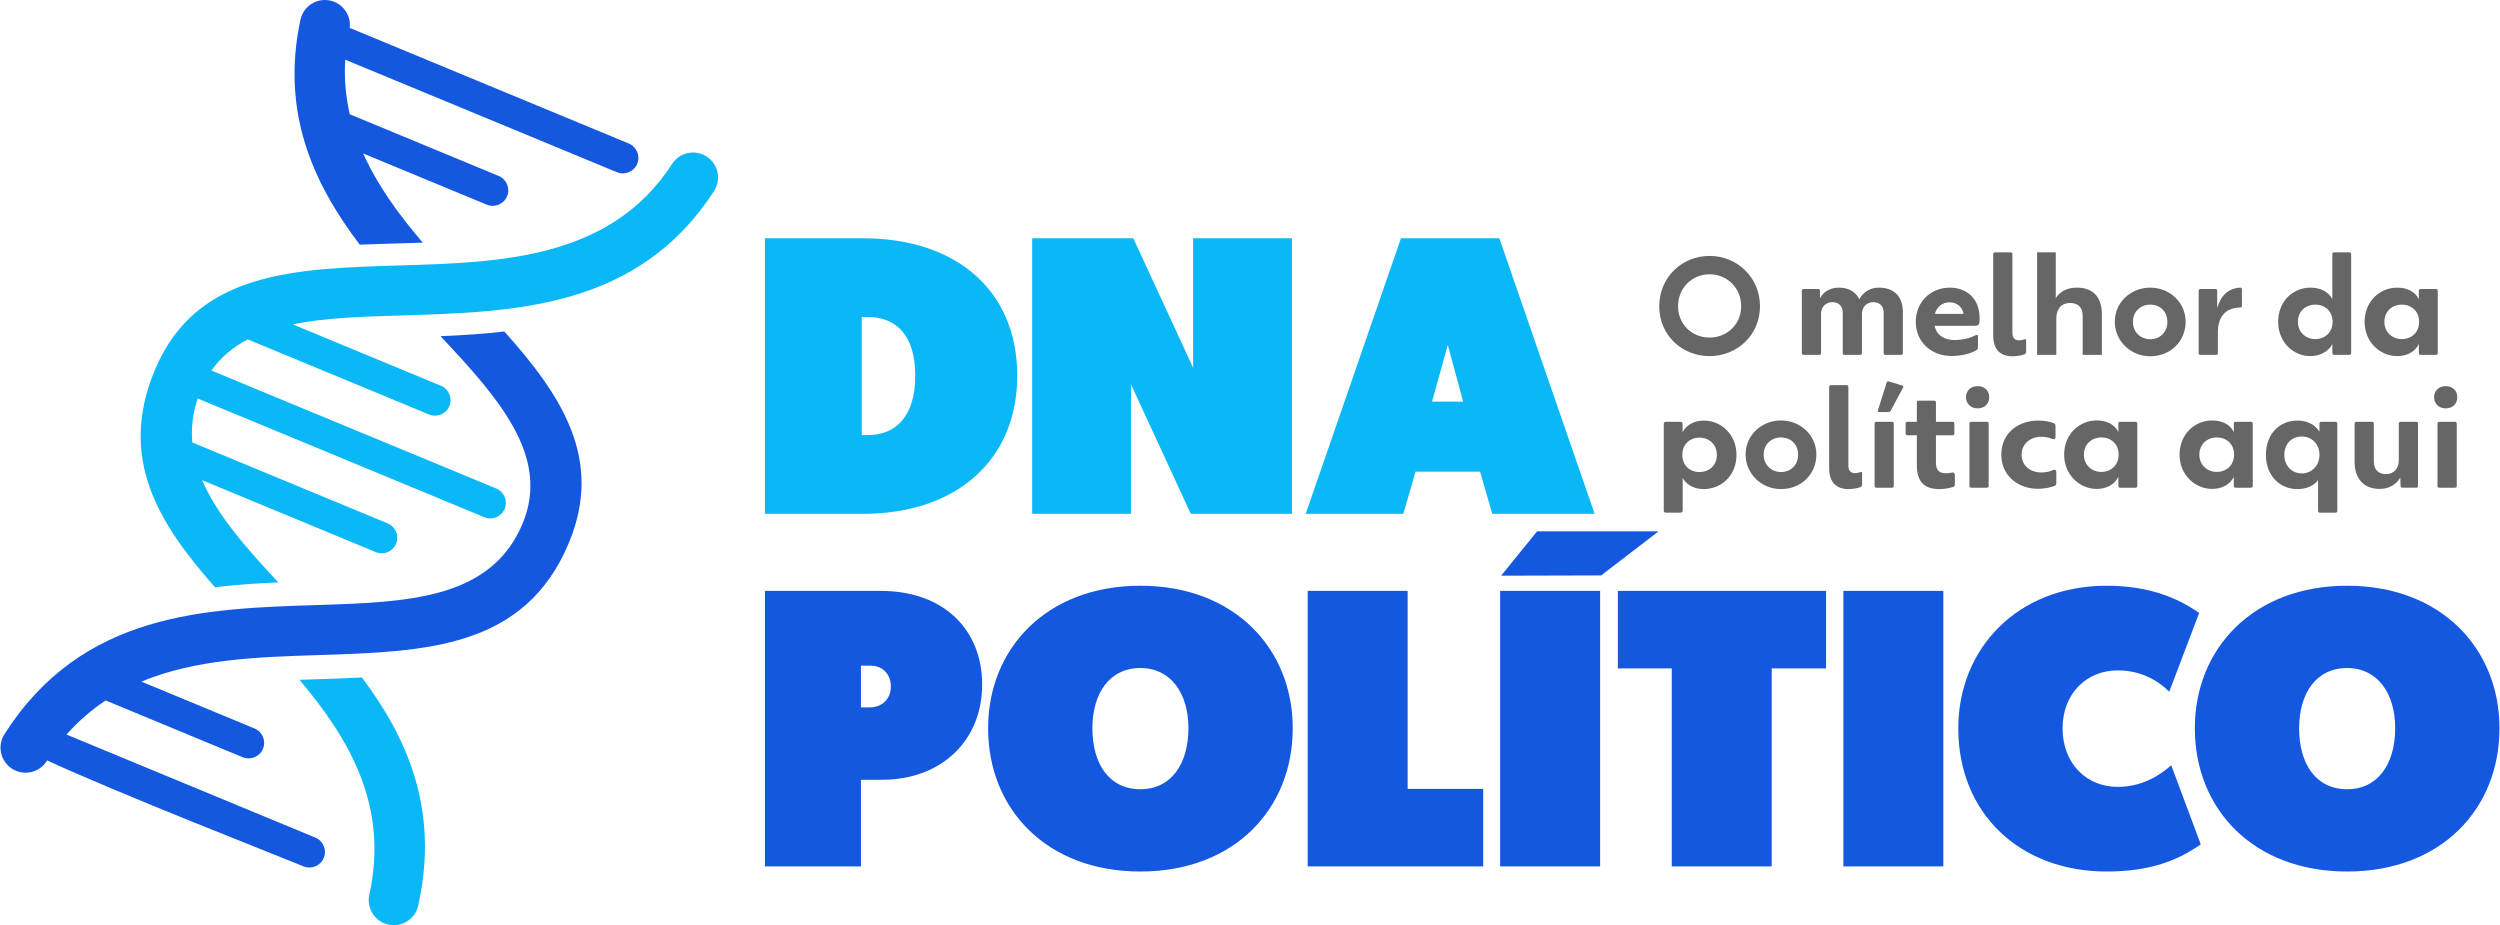
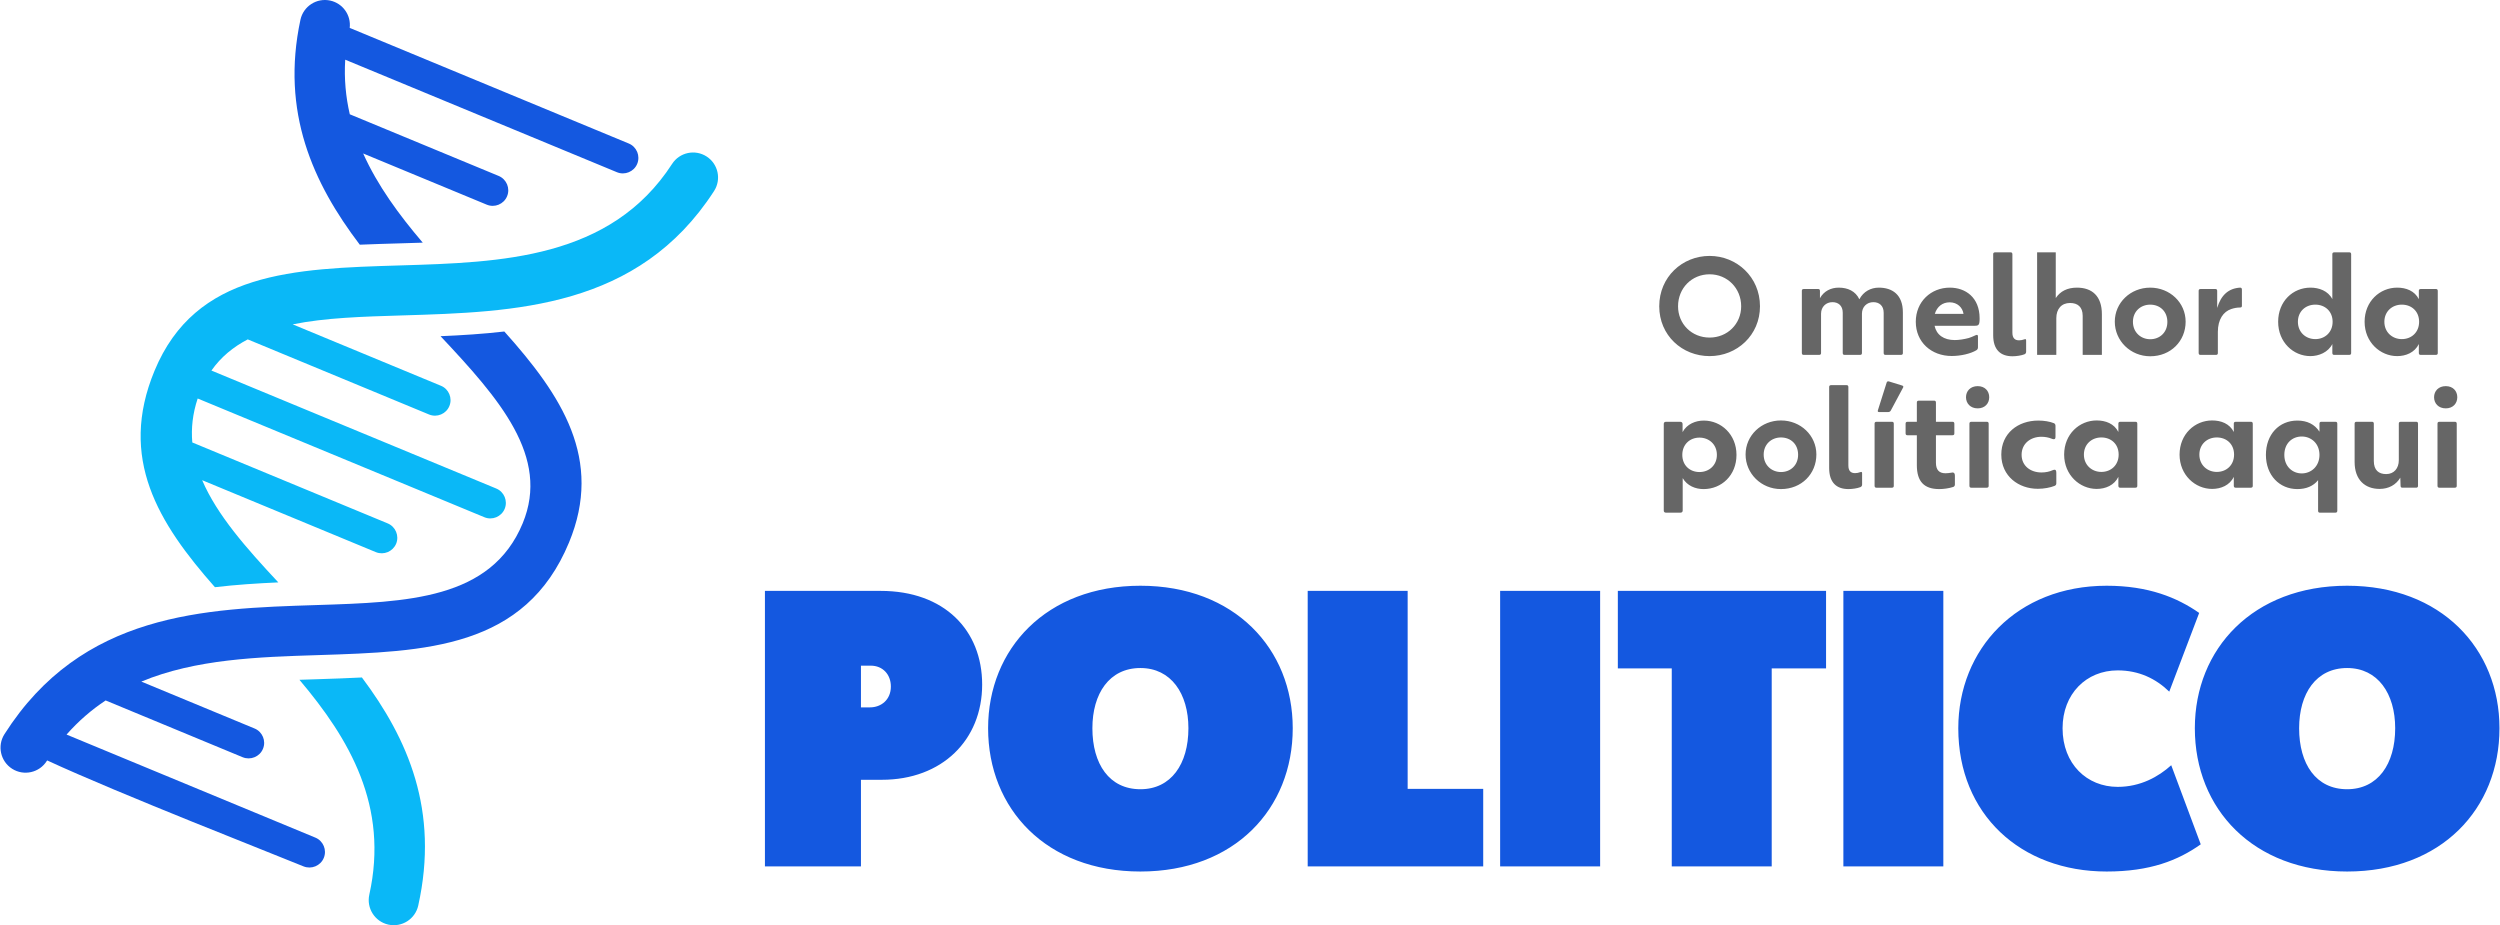
<svg xmlns="http://www.w3.org/2000/svg" xml:space="preserve" width="635px" height="235px" version="1.1" style="shape-rendering:geometricPrecision; text-rendering:geometricPrecision; image-rendering:optimizeQuality; fill-rule:evenodd; clip-rule:evenodd" viewBox="0 0 635 235.1">
  <defs>
    <style type="text/css"> .fil0 {fill:#0AB8F7} .fil2 {fill:#0AB8F7;fill-rule:nonzero} .fil1 {fill:#1458E0;fill-rule:nonzero} .fil3 {fill:#666666;fill-rule:nonzero} </style>
  </defs>
  <g id="Camada_x0020_1">
    <g id="_1963989725808">
      <path class="fil0" d="M93.71 227.34c-0.76,3.43 1.4,6.84 4.83,7.61 3.43,0.76 6.83,-1.4 7.6,-4.83 5.36,-24.14 -2.58,-42.3 -14.31,-57.97 -3.62,0.19 -7.29,0.31 -10.96,0.43 -1.63,0.05 -3.27,0.1 -4.92,0.16 12.76,15.08 22.75,32.15 17.76,54.6zm32.26 -103.2l-72.38 -29.98c2.41,-3.44 5.54,-6 9.23,-7.92l46.08 19.09c1,0.41 2.08,0.38 3.01,-0.01l0.01 0c0.93,-0.39 1.72,-1.13 2.13,-2.13 0.42,-1 0.39,-2.09 0,-3.02 -0.38,-0.94 -1.13,-1.73 -2.13,-2.14l-37.68 -15.61c8.25,-1.68 17.84,-1.97 27.81,-2.27 28.63,-0.86 59.99,-1.8 79.26,-31.6 1.91,-2.95 1.06,-6.88 -1.88,-8.78 -2.95,-1.91 -6.88,-1.06 -8.78,1.88 -15.64,24.18 -43.53,25.02 -68.99,25.79 -27.25,0.82 -52.09,1.57 -62.53,26.78 -9.22,22.26 0.94,38.67 15.35,54.99 5.35,-0.63 10.73,-0.98 16.11,-1.22 -8.13,-8.71 -15.57,-17.12 -19.35,-25.97l44.13 18.28c1,0.41 2.08,0.38 3.02,-0.01l0 0c0.93,-0.39 1.72,-1.13 2.14,-2.13 0.41,-1 0.38,-2.08 -0.01,-3.02l0 0c-0.39,-0.94 -1.13,-1.72 -2.13,-2.14l-49.66 -20.57c-0.31,-3.6 0.08,-7.31 1.37,-11.17l72.85 30.17c1,0.42 2.08,0.39 3.02,0l0 0c0.94,-0.39 1.72,-1.13 2.14,-2.13 0.42,-1.01 0.38,-2.09 0,-3.02 -0.39,-0.94 -1.13,-1.73 -2.14,-2.14z" />
      <path class="fil1" d="M0.99 186.57c-1.88,2.97 -1,6.91 1.97,8.79 2.96,1.88 6.9,1 8.78,-1.97l0.11 -0.16c18.27,8.47 58.53,24.18 65.13,26.92 1.01,0.41 2.09,0.38 3.02,-0.01l0.01 0c0.93,-0.39 1.72,-1.13 2.13,-2.13 0.42,-1.01 0.39,-2.09 0,-3.02 -0.39,-0.94 -1.13,-1.73 -2.13,-2.14l-63.23 -26.19c3.05,-3.47 6.38,-6.32 9.93,-8.67l34.82 14.43c1.01,0.41 2.09,0.38 3.02,-0.01 0.94,-0.38 1.73,-1.13 2.14,-2.13 0.42,-1 0.39,-2.09 0,-3.02 -0.39,-0.94 -1.13,-1.73 -2.13,-2.14l-28.78 -11.92c13.81,-5.74 29.75,-6.25 44.9,-6.73 27.46,-0.88 52.62,-1.68 63.78,-28.62 8.75,-21.13 -1.79,-37.26 -16.44,-53.61 -5.37,0.62 -10.79,0.96 -16.21,1.19 14.96,15.92 27.88,30.63 20.88,47.54 -8.02,19.37 -29.25,20.05 -52.4,20.78 -28.54,0.91 -59.62,1.9 -79.3,32.82zm158.66 -150.1l-70.92 -29.38c0.38,-3.22 -1.74,-6.25 -4.98,-6.95 -3.42,-0.73 -6.8,1.45 -7.54,4.88 -5.02,23.46 3.18,41.5 15.08,57.16 3.43,-0.15 6.84,-0.24 10.21,-0.34 1.91,-0.06 3.85,-0.12 5.79,-0.18 -6.03,-7.06 -11.49,-14.52 -15.14,-22.66l31.41 13.01c1.01,0.42 2.09,0.38 3.02,0l0.01 -0.01c0.93,-0.38 1.72,-1.13 2.13,-2.13 0.42,-1 0.39,-2.08 0,-3.02l0 0c-0.39,-0.93 -1.13,-1.72 -2.13,-2.14l-37.84 -15.67c-1.02,-4.41 -1.46,-9.02 -1.16,-13.87l69.04 28.59c1,0.42 2.08,0.39 3.02,0l0 0 0 0c0.94,-0.39 1.73,-1.13 2.14,-2.13 0.41,-1 0.38,-2.09 0,-3.02l-0.01 0 0 -0.01c-0.39,-0.93 -1.13,-1.72 -2.13,-2.13z" />
-       <path class="fil2" d="M194.24 130.56l25 0c23.5,0 39.11,-13.5 39.11,-35.11 0,-21.9 -15.81,-34.9 -39.11,-34.9l-25 0 0 70.01zm24.6 -50.01l1.5 0c7.3,0 12.1,4.7 12.1,14.9 0,10.2 -4.8,15.11 -12.1,15.11l-1.5 0 0 -30.01zm43.31 50.01l25.1 0 0 -32.91 15.2 32.91 25.71 0 0 -70.01 -25.11 0 0 32.9 -15.2 -32.9 -25.7 0 0 70.01zm113.81 -10.7l3.1 10.7 26.01 0 -24.21 -70.01 -25 0 -24.2 70.01 24.8 0 3.1 -10.7 16.4 0zm-4.3 -17.81l-7.9 0 4 -14.4 3.9 14.4z" />
      <path class="fil1" d="M194.24 220.16l24.4 0 0 -22.01 5.3 0c15.3,0 25.5,-10.1 25.5,-24.2 0,-13.8 -9.6,-23.8 -25.8,-23.8l-29.4 0 0 70.01zm24.4 -40.41l0 -10.6 2.5 0c3,0 5.1,2.2 5.1,5.3 0,3.4 -2.5,5.3 -5.3,5.3l-2.3 0zm71.01 41.71c23.9,0 38.71,-15.91 38.71,-36.41 0,-20.2 -14.81,-36.21 -38.71,-36.21 -23.9,0 -38.7,16.01 -38.7,36.21 0,20.5 14.8,36.41 38.7,36.41zm0 -51.71c7.8,0 12.2,6.5 12.2,15.3 0,9.1 -4.4,15.5 -12.2,15.5 -7.9,0 -12.2,-6.4 -12.2,-15.5 0,-8.8 4.3,-15.3 12.2,-15.3zm42.51 50.41l44.6 0 0 -19.71 -19.2 0 0 -50.3 -25.4 0 0 70.01zm48.9 0l25.41 0 0 -70.01 -25.41 0 0 70.01zm43.61 0l25.4 0 0 -50.31 13.81 0 0 -19.7 -52.91 0 0 19.7 13.7 0 0 50.31zm43.61 0l25.4 0 0 -70.01 -25.4 0 0 70.01zm29.2 -35.11c0,21.8 15.8,36.41 37.71,36.41 11,0 18.1,-2.8 23.9,-6.91l-7.5 -20.1c-3.2,2.9 -7.8,5.5 -13.61,5.5 -7.8,0 -14,-5.8 -14,-14.9 0,-8.7 6,-14.7 14,-14.7 5.41,0 9.71,2.1 13.11,5.4l7.6 -20c-5.6,-3.91 -12.9,-6.91 -23.5,-6.91 -22.81,0 -37.71,16.11 -37.71,36.21zm98.81 36.41c23.91,0 38.71,-15.91 38.71,-36.41 0,-20.2 -14.8,-36.21 -38.71,-36.21 -23.9,0 -38.7,16.01 -38.7,36.21 0,20.5 14.8,36.41 38.7,36.41zm0 -51.71c7.8,0 12.21,6.5 12.21,15.3 0,9.1 -4.41,15.5 -12.21,15.5 -7.9,0 -12.2,-6.4 -12.2,-15.5 0,-8.8 4.3,-15.3 12.2,-15.3z" />
-       <polygon class="fil1" points="381.3,146.29 406.72,146.22 421.34,135.01 390.46,135.01 " />
      <path class="fil3" d="M434.29 90.49c6.94,0 12.8,-5.3 12.8,-12.66 0,-7.46 -5.93,-12.8 -12.8,-12.8 -6.94,0 -12.8,5.34 -12.8,12.8 0,7.39 5.82,12.66 12.8,12.66zm0 -4.71c-4.54,0 -8.02,-3.45 -8.02,-7.95 0,-4.6 3.48,-8.13 8.02,-8.13 4.5,0 8.02,3.53 8.02,8.13 0,4.5 -3.52,7.95 -8.02,7.95zm43 -12.69c-2.02,0 -3.9,0.97 -4.95,2.96 -0.98,-2.09 -2.96,-2.96 -5.23,-2.96 -1.99,0 -3.77,0.87 -4.78,2.68l0 -1.85c0,-0.34 -0.17,-0.48 -0.45,-0.48l-3.67 0c-0.34,0 -0.48,0.17 -0.48,0.45l0 15.8c0,0.35 0.17,0.49 0.45,0.49l3.94 0c0.35,0 0.49,-0.18 0.49,-0.46l0 -10.01c0,-1.74 1.26,-2.93 2.89,-2.93 1.44,0 2.62,0.84 2.62,2.69l0 10.22c0,0.35 0.17,0.49 0.45,0.49l3.95 0c0.35,0 0.48,-0.18 0.48,-0.46l0 -10.01c0,-1.74 1.26,-2.93 2.9,-2.93 1.43,0 2.62,0.84 2.62,2.69l0 10.22c0,0.35 0.17,0.49 0.45,0.49l3.94 0c0.35,0 0.49,-0.18 0.49,-0.46l0 -10.35c0,-4.5 -2.69,-6.28 -6.11,-6.28zm25.61 7.81c0,-5.37 -3.63,-7.81 -7.57,-7.81 -4.75,0 -8.65,3.52 -8.65,8.68 0,5.16 3.94,8.69 9.13,8.69 2.34,0 4.85,-0.6 6.28,-1.47 0.28,-0.17 0.39,-0.45 0.39,-0.73l0 -2.76c0,-0.28 -0.11,-0.41 -0.28,-0.41 -0.28,0 -0.94,0.45 -2.06,0.8 -1.15,0.31 -2.48,0.52 -3.56,0.52 -2.79,0 -4.64,-1.32 -5.13,-3.63l10.19 0c1.01,0 1.26,-0.17 1.26,-1.88zm-7.61 -4.08c1.96,0 3.28,1.32 3.52,2.93l-7.29 0c0.56,-1.85 1.96,-2.93 3.77,-2.93zm15.94 13.71c1.01,0 2.23,-0.18 3.04,-0.49 0.34,-0.14 0.45,-0.39 0.45,-0.66l0 -2.83c0,-0.28 -0.07,-0.38 -0.24,-0.38 -0.07,0 -0.14,0.03 -0.25,0.07 -0.38,0.14 -0.84,0.24 -1.29,0.24 -1.05,0 -1.71,-0.52 -1.71,-1.95l0 -19.92c0,-0.35 -0.17,-0.49 -0.45,-0.49l-3.94 0c-0.35,0 -0.49,0.18 -0.49,0.46l0 20.61c0,3.66 1.85,5.34 4.88,5.34zm16.4 -17.44c-2.41,0 -4.23,0.9 -5.38,2.65l0 -11.62 -4.74 0 0 26.06 4.88 0 0 -9.32c0,-2.37 1.33,-3.87 3.49,-3.87 1.92,0 3.21,0.98 3.21,3.28l0 9.91 4.88 0 0 -10.33c0,-4.67 -2.54,-6.76 -6.34,-6.76zm18.62 17.44c5.23,0 9,-3.87 9,-8.79 0,-4.85 -4.01,-8.65 -9,-8.65 -4.99,0 -9,3.8 -9,8.65 0,4.85 3.98,8.79 9,8.79zm0 -4.33c-2.34,0 -4.39,-1.71 -4.39,-4.43 0,-2.65 1.98,-4.36 4.39,-4.36 2.44,0 4.36,1.68 4.36,4.4 0,2.68 -1.95,4.39 -4.36,4.39zm22.85 -13.11c-2.9,0.17 -4.85,1.85 -5.83,5.16l0 -4.33c0,-0.34 -0.17,-0.48 -0.45,-0.48l-3.77 0c-0.35,0 -0.49,0.17 -0.49,0.45l0 15.8c0,0.35 0.18,0.49 0.45,0.49l3.95 0c0.35,0 0.48,-0.18 0.48,-0.46l0 -5.4c0,-3.14 1.4,-5.13 3.39,-5.79 0.73,-0.25 1.5,-0.39 2.23,-0.39 0.35,0 0.49,-0.13 0.49,-0.41l0 -4.15c0,-0.35 -0.18,-0.49 -0.45,-0.49zm27.76 -8.97l-3.84 0c-0.35,0 -0.49,0.18 -0.49,0.46l0 11.44c-1.08,-2.13 -3.41,-2.93 -5.54,-2.93 -4.5,0 -8.23,3.48 -8.23,8.68 0,5.2 3.87,8.72 8.19,8.72 2.13,0 4.5,-0.94 5.58,-3.07l0 2.27c0,0.35 0.18,0.49 0.46,0.49l3.83 0c0.35,0 0.49,-0.18 0.49,-0.46l0 -25.11c0,-0.35 -0.17,-0.49 -0.45,-0.49zm-8.65 22.05c-2.41,0 -4.43,-1.71 -4.43,-4.4 0,-2.65 1.95,-4.36 4.43,-4.36 2.44,0 4.39,1.68 4.39,4.36 0,2.69 -1.98,4.4 -4.39,4.4zm30.66 -12.73l-3.87 0c-0.35,0 -0.49,0.17 -0.49,0.45l0 2.13c-1.08,-2.13 -3.25,-2.93 -5.51,-2.93 -4.4,0 -8.27,3.48 -8.27,8.68 0,5.2 3.98,8.72 8.27,8.72 2.23,0 4.46,-0.91 5.51,-3.07l0 2.27c0,0.35 0.17,0.49 0.45,0.49l3.87 0c0.35,0 0.49,-0.18 0.49,-0.46l0 -15.8c0,-0.34 -0.17,-0.48 -0.45,-0.48zm-8.69 12.73c-2.37,0 -4.43,-1.71 -4.43,-4.4 0,-2.65 1.99,-4.36 4.43,-4.36 2.48,0 4.4,1.68 4.4,4.36 0,2.69 -1.95,4.4 -4.4,4.4zm-177.36 20.7c-2.09,0 -4.29,0.87 -5.4,2.93l0 -2.06c0,-0.38 -0.25,-0.56 -0.6,-0.56l-3.62 0c-0.39,0 -0.56,0.21 -0.56,0.56l0 21.98c0,0.38 0.21,0.55 0.56,0.55l3.69 0c0.39,0 0.56,-0.24 0.56,-0.55l0 -8.23c1.15,1.98 3.28,2.79 5.3,2.79 4.57,0 8.37,-3.49 8.37,-8.69 0,-5.2 -3.9,-8.72 -8.3,-8.72zm-1.11 13.08c-2.41,0 -4.36,-1.67 -4.36,-4.36 0,-2.69 1.95,-4.39 4.36,-4.39 2.37,0 4.43,1.67 4.43,4.39 0,2.65 -1.99,4.36 -4.43,4.36zm20.71 4.33c5.24,0 9,-3.88 9,-8.79 0,-4.85 -4.01,-8.65 -9,-8.65 -4.98,0 -8.99,3.8 -8.99,8.65 0,4.84 3.97,8.79 8.99,8.79zm0 -4.33c-2.33,0 -4.39,-1.71 -4.39,-4.43 0,-2.65 1.99,-4.36 4.39,-4.36 2.45,0 4.36,1.67 4.36,4.4 0,2.68 -1.95,4.39 -4.36,4.39zm17.13 4.33c1.01,0 2.23,-0.18 3.04,-0.49 0.34,-0.14 0.45,-0.39 0.45,-0.67l0 -2.82c0,-0.28 -0.07,-0.38 -0.25,-0.38 -0.07,0 -0.14,0.03 -0.24,0.06 -0.38,0.15 -0.84,0.25 -1.29,0.25 -1.05,0 -1.71,-0.52 -1.71,-1.95l0 -19.92c0,-0.35 -0.17,-0.49 -0.45,-0.49l-3.94 0c-0.35,0 -0.49,0.18 -0.49,0.46l0 20.61c0,3.66 1.85,5.34 4.88,5.34zm7.81 -19.57l2.27 0c0.35,0 0.56,-0.14 0.7,-0.39l3.1 -5.79c0.18,-0.27 0.07,-0.45 -0.17,-0.55l-3.39 -1.05c-0.31,-0.1 -0.52,0.04 -0.59,0.28l-2.23 7.05c-0.1,0.31 0.03,0.45 0.31,0.45zm-0.69 19.22l3.94 0c0.35,0 0.48,-0.18 0.48,-0.46l0 -15.8c0,-0.35 -0.17,-0.49 -0.45,-0.49l-3.94 0c-0.35,0 -0.49,0.18 -0.49,0.46l0 15.8c0,0.35 0.18,0.49 0.46,0.49zm18.93 -3.8c-0.45,0.07 -0.9,0.13 -1.39,0.13 -1.57,0 -2.41,-0.83 -2.41,-2.68l0 -6.98 4.19 0c0.35,0 0.49,-0.17 0.49,-0.45l0 -2.48c0,-0.35 -0.18,-0.49 -0.46,-0.49l-4.22 0 0 -4.88c0,-0.35 -0.17,-0.49 -0.45,-0.49l-3.91 0c-0.35,0 -0.49,0.18 -0.49,0.46l0 4.91 -2.37 0c-0.35,0 -0.49,0.18 -0.49,0.46l0 2.47c0,0.35 0.18,0.49 0.46,0.49l2.4 0 0 7.61c0,4.15 1.85,6.07 5.69,6.07 1.12,0 2.41,-0.18 3.52,-0.53 0.32,-0.1 0.46,-0.35 0.46,-0.63l0 -2.23c0,-0.59 -0.21,-0.83 -0.6,-0.83 -0.14,0 -0.28,0.03 -0.42,0.07zm6.81 -16.36c1.84,0 2.93,-1.26 2.93,-2.83 0,-1.57 -1.09,-2.82 -2.93,-2.82 -1.85,0 -2.97,1.25 -2.97,2.82 0,1.57 1.12,2.83 2.97,2.83zm-1.64 20.16l3.94 0c0.35,0 0.49,-0.18 0.49,-0.46l0 -15.8c0,-0.35 -0.18,-0.49 -0.46,-0.49l-3.94 0c-0.35,0 -0.49,0.18 -0.49,0.46l0 15.8c0,0.35 0.18,0.49 0.46,0.49zm16.91 0.28c1.61,0 3.21,-0.32 4.26,-0.74 0.35,-0.14 0.45,-0.38 0.45,-0.66l0 -2.68c0,-0.56 -0.17,-0.77 -0.45,-0.77 -0.14,0 -0.31,0.07 -0.52,0.14 -0.77,0.35 -1.75,0.56 -2.79,0.56 -2.76,0 -5.06,-1.64 -5.06,-4.5 0,-2.83 2.26,-4.57 5.02,-4.57 0.94,0 1.85,0.17 2.62,0.49 0.24,0.1 0.42,0.13 0.55,0.13 0.32,0 0.42,-0.2 0.42,-0.66l0 -2.72c0,-0.35 -0.14,-0.59 -0.42,-0.7 -1.01,-0.41 -2.47,-0.66 -3.94,-0.66 -5.19,0 -9.41,3.24 -9.41,8.65 0,5.51 4.43,8.69 9.27,8.69zm24.84 -17.03l-3.87 0c-0.35,0 -0.49,0.18 -0.49,0.46l0 2.13c-1.08,-2.13 -3.25,-2.93 -5.51,-2.93 -4.4,0 -8.27,3.48 -8.27,8.68 0,5.2 3.98,8.72 8.27,8.72 2.23,0 4.46,-0.91 5.51,-3.07l0 2.27c0,0.35 0.17,0.49 0.45,0.49l3.87 0c0.35,0 0.49,-0.18 0.49,-0.46l0 -15.8c0,-0.35 -0.17,-0.49 -0.45,-0.49zm-8.69 12.74c-2.37,0 -4.43,-1.71 -4.43,-4.4 0,-2.65 1.99,-4.36 4.43,-4.36 2.48,0 4.4,1.67 4.4,4.36 0,2.69 -1.96,4.4 -4.4,4.4zm38.02 -12.74l-3.87 0c-0.35,0 -0.49,0.18 -0.49,0.46l0 2.13c-1.08,-2.13 -3.24,-2.93 -5.51,-2.93 -4.39,0 -8.27,3.48 -8.27,8.68 0,5.2 3.98,8.72 8.27,8.72 2.23,0 4.47,-0.91 5.51,-3.07l0 2.27c0,0.35 0.18,0.49 0.46,0.49l3.87 0c0.35,0 0.49,-0.18 0.49,-0.46l0 -15.8c0,-0.35 -0.18,-0.49 -0.46,-0.49zm-8.68 12.74c-2.37,0 -4.43,-1.71 -4.43,-4.4 0,-2.65 1.99,-4.36 4.43,-4.36 2.47,0 4.39,1.67 4.39,4.36 0,2.69 -1.95,4.4 -4.39,4.4zm30.17 -12.74l-3.63 0c-0.31,0 -0.45,0.18 -0.45,0.49l0 2.03c-1.22,-1.89 -3.14,-2.83 -5.62,-2.83 -4.64,0 -7.99,3.52 -7.99,8.72 0,5.2 3.46,8.69 7.99,8.69 2.23,0 4.05,-0.74 5.27,-2.27l0 7.78c0,0.35 0.17,0.48 0.45,0.48l3.98 0c0.31,0 0.45,-0.2 0.45,-0.48l0 -22.12c0,-0.35 -0.17,-0.49 -0.45,-0.49zm-8.58 13.12c-2.34,0 -4.43,-1.74 -4.43,-4.71 0,-2.93 1.99,-4.67 4.43,-4.67 2.4,0 4.5,1.78 4.5,4.67 0,2.93 -2.13,4.71 -4.5,4.71zm29.09 -13.12l-3.94 0c-0.35,0 -0.49,0.18 -0.49,0.46l0 9.31c0,2.02 -1.19,3.52 -3.21,3.52 -1.89,0 -3.14,-0.97 -3.14,-3.34l0 -9.46c0,-0.35 -0.18,-0.49 -0.45,-0.49l-3.95 0c-0.34,0 -0.48,0.18 -0.48,0.46l0 9.76c0,4.54 2.65,6.84 6.34,6.84 2.34,0 4.19,-1.05 5.27,-2.86l0.07 2.06c0,0.35 0.17,0.49 0.45,0.49l3.49 0c0.35,0 0.49,-0.18 0.49,-0.46l0 -15.8c0,-0.35 -0.17,-0.49 -0.45,-0.49zm7.5 -3.41c1.84,0 2.93,-1.26 2.93,-2.83 0,-1.57 -1.09,-2.82 -2.93,-2.82 -1.85,0 -2.97,1.25 -2.97,2.82 0,1.57 1.12,2.83 2.97,2.83zm-1.64 20.16l3.94 0c0.35,0 0.49,-0.18 0.49,-0.46l0 -15.8c0,-0.35 -0.18,-0.49 -0.46,-0.49l-3.94 0c-0.35,0 -0.49,0.18 -0.49,0.46l0 15.8c0,0.35 0.18,0.49 0.46,0.49z" />
    </g>
  </g>
</svg>